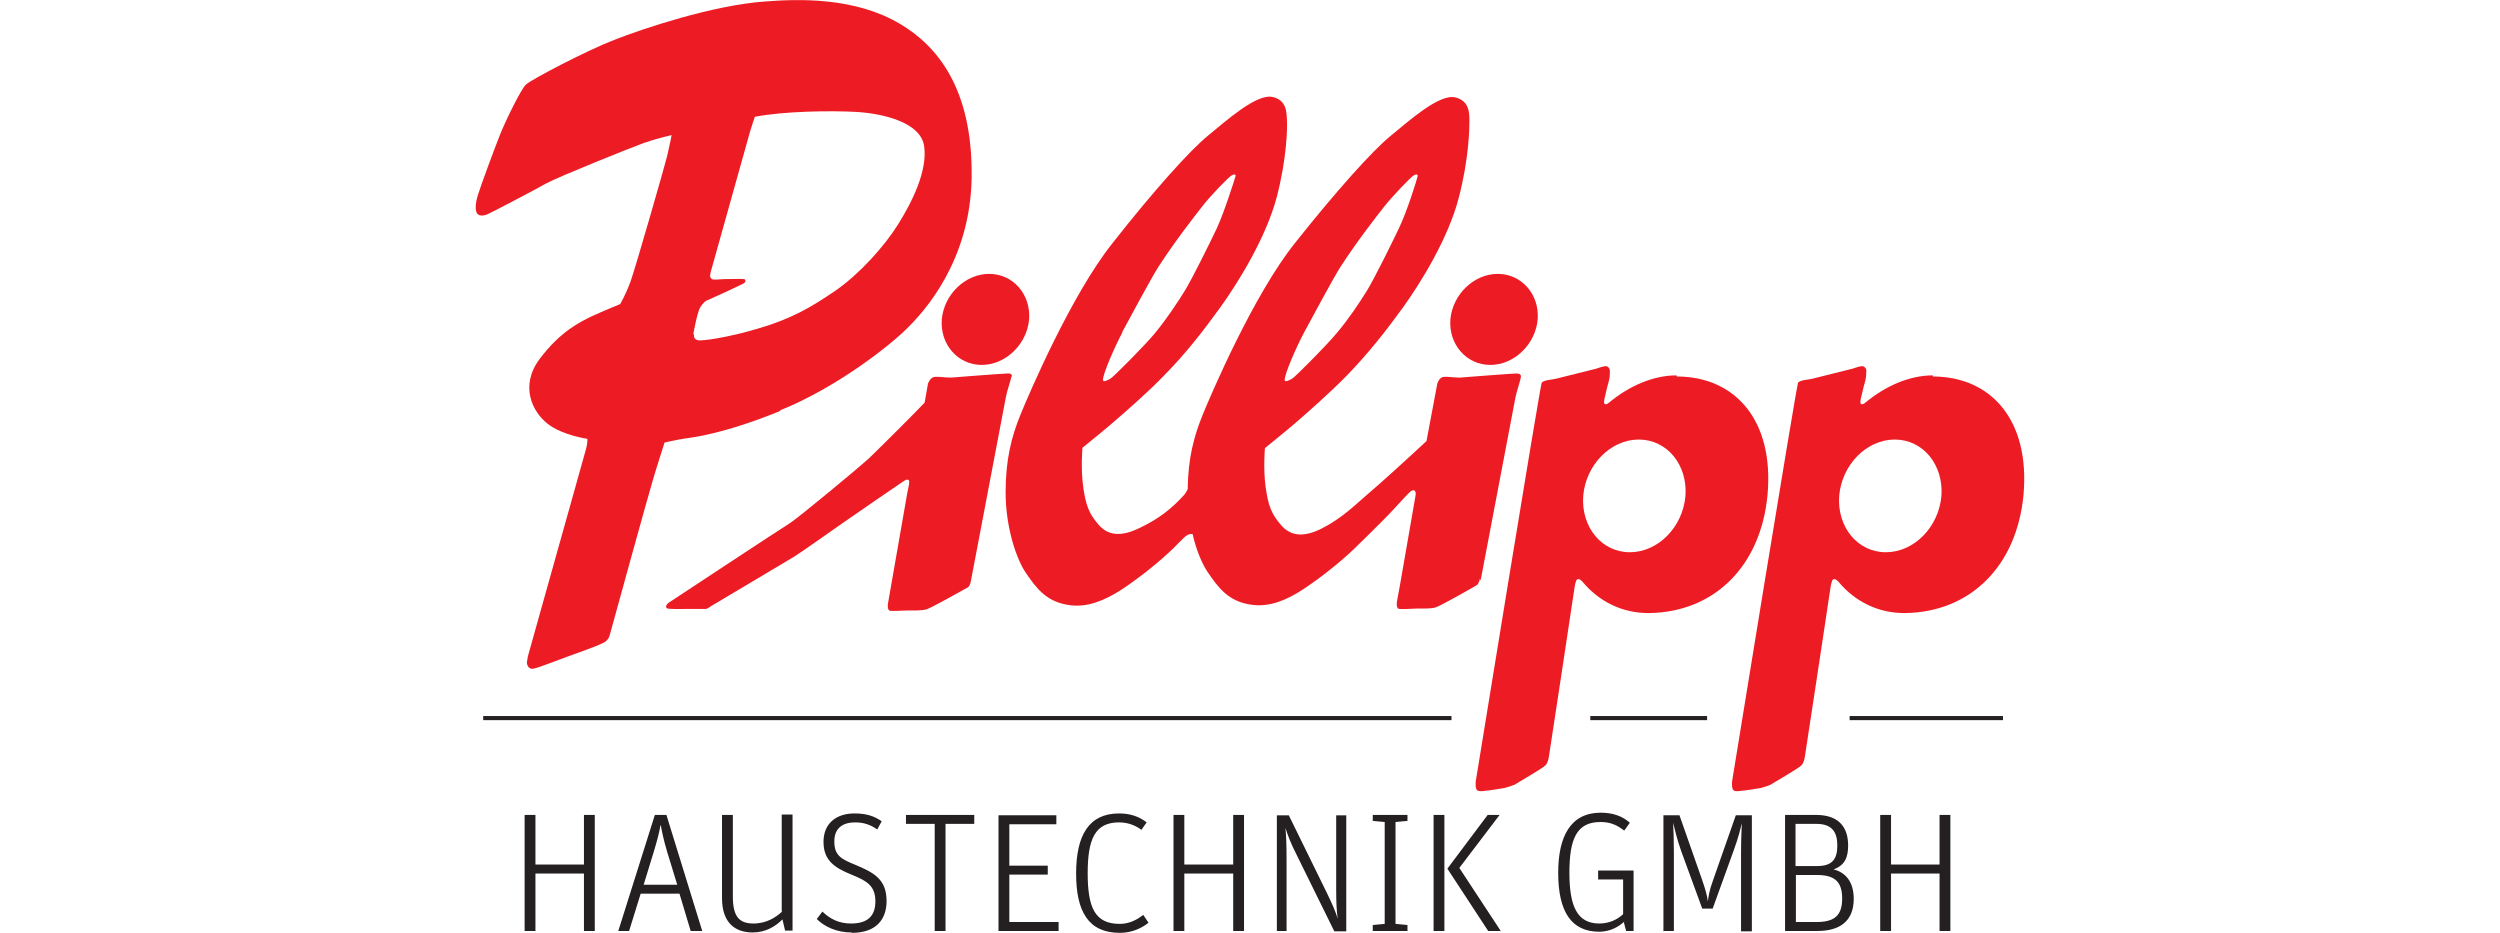
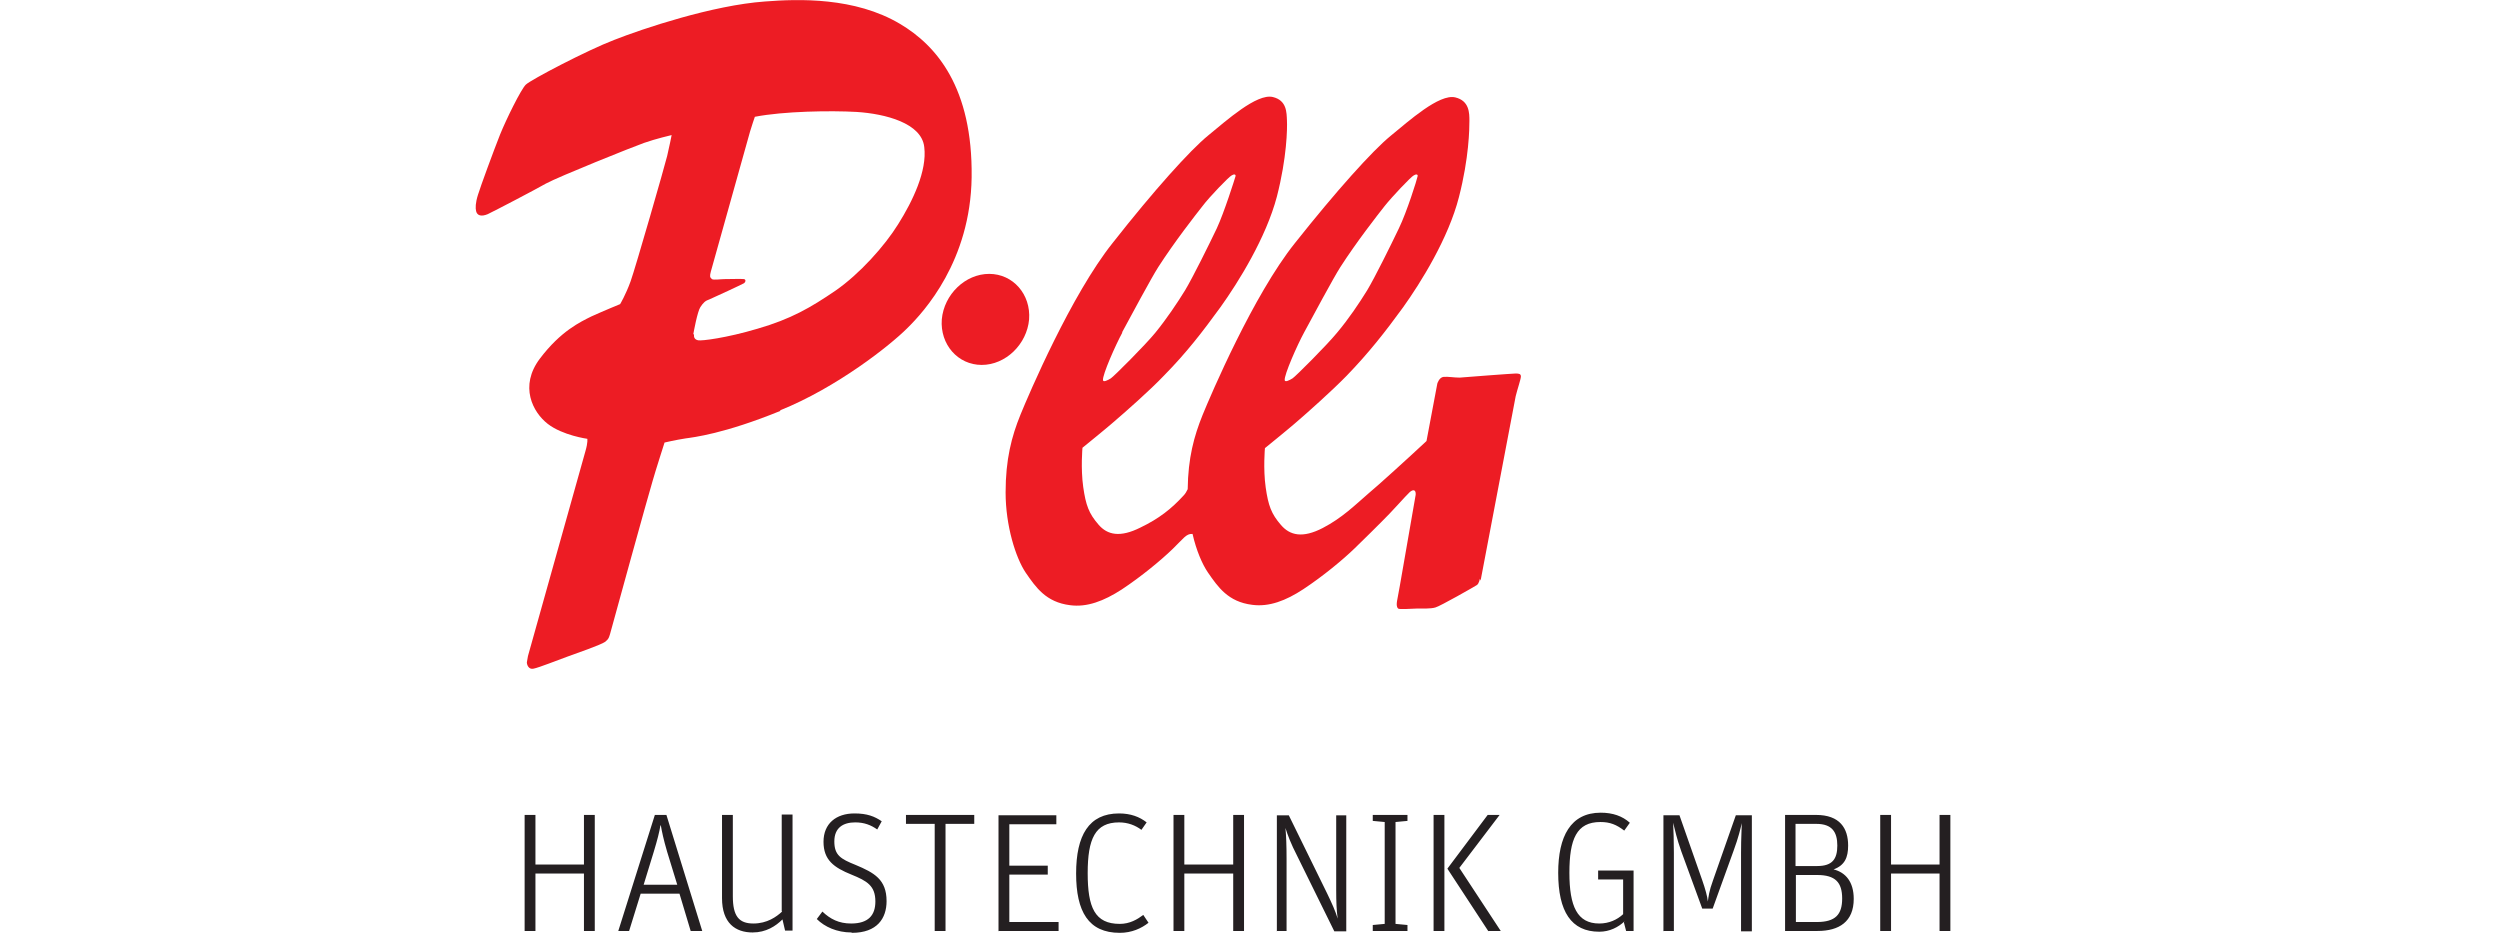
<svg xmlns="http://www.w3.org/2000/svg" version="1.1" viewBox="0 0 67 25">
  <defs>
    <style>
      .cls-1 {
        fill: #ed1c24;
      }

      .cls-2 {
        fill: #241f21;
      }
    </style>
  </defs>
  <g>
    <g id="Ebene_1">
      <g>
-         <path class="cls-1" d="M41.21,8.56c-.06.67-.63,1.22-1.27,1.22s-1.12-.55-1.07-1.22c.06-.67.63-1.22,1.27-1.22s1.12.55,1.07,1.22" />
        <path class="cls-1" d="M27.58,8.56c-.06.67-.63,1.22-1.27,1.22s-1.12-.55-1.07-1.22c.06-.67.63-1.22,1.27-1.22s1.12.55,1.07,1.22" />
-         <path class="cls-1" d="M44.93,10.06c-.62,0-1.27.28-1.82.74-.04.03-.08.05-.11.02-.04-.04.04-.28.06-.39.02-.1.07-.23.08-.34,0-.13.03-.19-.05-.26-.05-.05-.24.03-.31.05-.07.02-.85.21-1.08.27-.12.03-.3.03-.38.1-.04.04-1.77,10.69-1.77,10.69,0,0-.02.2.04.24.05.04.18.02.23.01.05,0,.39-.05.49-.07.11-.03.21-.06.28-.09.06-.04.74-.43.83-.52.07-.07.09-.23.09-.23,0,0,.68-4.45.69-4.55.02-.13.05-.21.09-.21.05,0,.08.03.12.07.44.53,1.07.85,1.8.84,1.73-.03,2.98-1.25,3.16-3.17.18-2.02-.89-3.17-2.43-3.17M45.17,13.29c-.07.83-.73,1.51-1.49,1.51s-1.31-.68-1.25-1.51c.07-.83.73-1.51,1.49-1.51s1.31.68,1.25,1.51" />
-         <path class="cls-1" d="M51.8,10.06c-.62,0-1.27.28-1.82.74-.04.03-.08.05-.11.02-.04-.04.04-.28.06-.39.02-.1.07-.23.08-.34,0-.13.04-.19-.05-.26-.05-.05-.24.03-.31.05-.07.02-.85.21-1.08.27-.12.03-.3.03-.38.1-.04.04-1.77,10.69-1.77,10.69,0,0-.02.2.04.24.04.04.17.02.23.01.05,0,.39-.05.49-.07.11-.03.21-.06.27-.09.06-.04.74-.43.83-.52.07-.07.09-.23.09-.23,0,0,.68-4.45.69-4.55.02-.13.05-.21.09-.21.05,0,.08.03.12.07.44.53,1.07.85,1.8.84,1.73-.03,2.98-1.25,3.16-3.17.18-2.02-.89-3.17-2.43-3.17M52.03,13.29c-.07.83-.73,1.51-1.49,1.51s-1.31-.68-1.25-1.51c.07-.83.73-1.51,1.49-1.51s1.31.68,1.25,1.51" />
        <path class="cls-1" d="M39.68,15.56s.91-4.79.94-4.94c.04-.17.14-.46.14-.53,0-.07-.05-.08-.14-.08-.08,0-1.39.1-1.5.11-.15,0-.31-.03-.43-.02-.12.01-.17.18-.17.18l-.29,1.54c-.47.44-1.33,1.22-1.55,1.4-.37.32-.71.66-1.23.93-.54.28-.88.2-1.12-.08-.26-.3-.34-.52-.41-1.01-.07-.5-.02-1.05-.02-1.05,0,0,.58-.47.8-.66.35-.3.99-.87,1.39-1.28.59-.61,1.03-1.17,1.51-1.83.48-.67,1.22-1.86,1.5-2.96.27-1.05.28-1.83.28-2.04,0-.21,0-.54-.38-.63-.43-.1-1.24.63-1.73,1.03-.49.4-1.46,1.48-2.57,2.88-1.11,1.39-2.25,4.06-2.47,4.6-.23.57-.39,1.15-.4,1.99-.03.06-.06.12-.11.17-.33.36-.66.62-1.16.86-.54.27-.88.2-1.12-.08-.26-.3-.34-.52-.41-1.01-.07-.5-.02-1.05-.02-1.05,0,0,.58-.47.8-.66.35-.3,1-.87,1.39-1.28.6-.61,1.03-1.17,1.51-1.83.48-.67,1.22-1.86,1.51-2.96.27-1.05.28-1.83.27-2.04s0-.54-.38-.63c-.43-.1-1.24.63-1.73,1.03-.49.4-1.46,1.48-2.56,2.88-1.11,1.39-2.25,4.06-2.47,4.6-.24.59-.4,1.2-.4,2.09s.27,1.75.54,2.15c.27.39.54.79,1.19.87.45.06.9-.11,1.38-.42.53-.35,1.06-.79,1.37-1.09.28-.27.36-.41.52-.4h.01c.1.44.26.81.41,1.03.27.39.54.79,1.19.87.45.06.9-.11,1.37-.42.53-.35,1.06-.79,1.37-1.09.28-.27.6-.59.71-.7.28-.27.67-.72.77-.81.09-.08.17-.07.16.07h0c-.08.44-.48,2.79-.5,2.85-.01.07-.02.15.03.2.03.03.39,0,.49,0,.1,0,.39.01.51-.03.12-.03,1.05-.56,1.11-.6.06-.04.08-.17.08-.17M34.95,8.91c.2-.37.79-1.47.97-1.75.43-.67,1-1.4,1.19-1.64.19-.24.71-.79.78-.82.06-.04.12-.03.1.03-.01.07-.29.96-.5,1.39-.21.44-.64,1.31-.85,1.66-.21.34-.49.76-.81,1.14-.27.33-1.11,1.17-1.19,1.22-.08.05-.2.11-.21.05-.02-.14.34-.95.52-1.28M30.07,8.91c.2-.37.79-1.47.97-1.75.43-.67,1-1.4,1.19-1.64.18-.24.71-.79.78-.82.06-.04.12-.03.1.03-.02.07-.3.96-.5,1.39-.21.44-.64,1.31-.85,1.66-.21.34-.49.76-.8,1.14-.27.33-1.11,1.17-1.19,1.22-.08.05-.2.11-.21.05-.02-.14.34-.95.52-1.28" />
-         <path class="cls-1" d="M27.12,10.09c0-.07-.05-.09-.14-.08-.08,0-1.39.1-1.5.11-.15,0-.31-.03-.43-.02-.12.01-.18.18-.18.18l-.09.51c-.33.35-1.33,1.34-1.51,1.51-.17.16-1.84,1.55-2.1,1.72-.26.16-3.2,2.1-3.26,2.14-.05.04-.08.1-.04.14.03.03.39.02.5.02.1,0,.47,0,.53,0,.07,0,.09-.04.18-.09.09-.05,2.03-1.21,2.2-1.31.17-.1,1.08-.75,1.2-.83.11-.08,1.62-1.12,1.7-1.17.08-.05.11-.08.16-.06.03,0,.03.07.02.13l-.02.1h0s-.03.15-.03.15c0,0-.5,2.85-.51,2.92-.01.07-.02.15.03.2.03.03.39,0,.49,0,.1,0,.39.01.51-.03.12-.03,1.05-.56,1.11-.59.06-.04.08-.17.08-.17,0,0,.91-4.79.94-4.94.03-.17.14-.46.14-.53" />
        <path class="cls-1" d="M20.9,11c1.54-.62,2.96-1.75,3.41-2.2.46-.45,1.7-1.81,1.73-4.05.03-2.4-.94-3.53-1.92-4.11C22.91-.08,21.4-.03,20.5.04c-1.4.1-3.28.73-4.04,1.03-.71.27-2.24,1.07-2.37,1.2-.13.13-.52.92-.69,1.34-.17.43-.52,1.38-.59,1.61-.07.22-.07.36-.05.44.03.12.14.15.31.08.19-.09,1.3-.67,1.56-.82.35-.19,2.32-.98,2.63-1.09.31-.11.74-.21.74-.21,0,0-.06.31-.12.56-.06.25-.85,3-.98,3.36-.13.36-.28.61-.28.61,0,0-.44.18-.77.33-.3.15-.82.39-1.38,1.13-.56.74-.19,1.44.21,1.75.4.31,1.06.4,1.06.4,0,0,.02.09-.05.33-.08.3-1.46,5.19-1.54,5.49,0,0-.02.1-.03.17,0,.07.05.2.18.17.15-.03.65-.23.9-.32.25-.09.91-.32,1.02-.4.1-.08.1-.12.13-.21.02-.08,1.06-3.85,1.14-4.1.07-.25.32-1.03.32-1.03,0,0,.3-.07.56-.11.21-.03,1.03-.12,2.55-.74M18.58,8.96c.01-.06.11-.61.19-.73.08-.12.13-.17.25-.21.14-.06.85-.39.92-.43.05-.04.05-.1,0-.11-.04-.01-.42,0-.52,0-.1,0-.3.03-.34,0-.06-.05-.06-.08-.03-.2.03-.12,1.02-3.63,1.05-3.75.03-.11.13-.4.13-.4.77-.15,2.03-.17,2.73-.13.77.05,1.74.3,1.81.94.08.64-.31,1.45-.7,2.07-.36.58-1.03,1.33-1.68,1.78-.66.45-1.19.76-2.09,1.02-.84.25-1.5.33-1.59.31-.1-.02-.12-.09-.11-.16" />
-         <path class="cls-2" d="M12.95,19.3h25.95v-.11H12.95v.11ZM42.62,19.3h3.13v-.11h-3.13v.11ZM49.57,19.3h4.11v-.11h-4.11v.11Z" />
        <path class="cls-2" d="M14.06,24.95h.29v-1.54h1.3v1.54h.29v-3.11h-.29v1.33h-1.3v-1.33h-.29v3.11ZM17.17,23.95h1.04l.3,1h.31l-.96-3.11h-.31l-.98,3.11h.29l.31-1ZM18.14,23.71h-.89l.27-.88c.1-.33.15-.53.18-.71h.01c.03.17.07.37.17.71l.27.88ZM20.96,24.43c-.15.14-.4.32-.77.32-.39,0-.55-.2-.55-.73v-2.18h-.29v2.23c0,.67.36.92.82.92.36,0,.62-.17.8-.35l.07.3h.2v-3.11h-.29v2.59ZM22.83,25c.68,0,.93-.39.93-.85,0-.58-.33-.76-.83-.97-.4-.16-.57-.26-.57-.63s.24-.51.56-.51c.24,0,.42.07.59.19l.12-.22c-.19-.13-.39-.21-.73-.21-.49,0-.83.27-.83.76s.28.69.75.88c.42.17.64.3.64.72,0,.37-.19.59-.65.59-.33,0-.56-.12-.77-.32l-.15.2c.21.21.54.36.93.36M25.05,24.95h.29v-2.87h.77v-.24h-1.83v.24h.77v2.87ZM26.77,24.95h1.6v-.24h-1.32v-1.27h1.03v-.24h-1.03v-1.11h1.26v-.24h-1.55v3.11ZM30.01,25c.32,0,.58-.12.77-.27l-.14-.21c-.16.12-.36.24-.63.24-.67,0-.86-.44-.86-1.36s.2-1.36.84-1.36c.24,0,.44.08.6.2l.14-.2c-.19-.15-.43-.24-.74-.24-.81,0-1.15.59-1.15,1.61s.33,1.59,1.17,1.59M31.45,24.95h.29v-1.54h1.31v1.54h.29v-3.11h-.29v1.33h-1.31v-1.33h-.29v3.11ZM34.21,24.95h.27v-1.92c0-.36-.01-.63-.03-.84h0c.06.19.14.41.32.76l.99,2.01h.32v-3.11h-.27v2.01c0,.31.01.55.04.76h0c-.06-.2-.15-.4-.28-.67l-1.03-2.1h-.32v3.11ZM37.11,22.03v2.73l-.32.03v.16h.93v-.16l-.32-.03v-2.73l.32-.03v-.16h-.93v.16l.32.03ZM39.89,24.95h.33l-1.11-1.69,1.08-1.42h-.32l-1.08,1.44,1.1,1.68ZM38.42,24.95h.29v-3.11h-.29v3.11ZM43.52,24.72l.06.23h.2v-1.62h-.95v.24h.67v.93c-.16.15-.38.25-.64.25-.59,0-.8-.46-.8-1.36s.19-1.36.83-1.36c.26,0,.43.07.64.23l.15-.21c-.2-.18-.46-.27-.78-.27-.81,0-1.14.64-1.14,1.61,0,1.04.35,1.58,1.1,1.58.28,0,.51-.12.68-.28h0ZM44.59,24.95h.27v-2.1c0-.33-.01-.57-.02-.8h0c.06.23.09.4.22.77l.56,1.53h.28l.56-1.55c.13-.35.19-.61.22-.74h0c0,.15-.02.36-.02.8v2.1h.29v-3.11h-.43l-.61,1.74c-.11.3-.12.44-.14.57h0c-.01-.13-.07-.34-.15-.57l-.61-1.74h-.43v3.11ZM47.84,24.95h.87c.58,0,.97-.25.97-.86,0-.46-.22-.71-.54-.79.3-.11.39-.32.39-.64,0-.46-.22-.82-.86-.82h-.83v3.11ZM48.13,24.71v-1.26h.57c.49,0,.67.2.67.63s-.18.63-.68.63h-.56ZM48.12,23.21v-1.13h.56c.42,0,.56.22.56.58s-.13.55-.54.55h-.57ZM50.39,24.95h.29v-1.54h1.3v1.54h.29v-3.11h-.29v1.33h-1.3v-1.33h-.29v3.11Z" />
      </g>
    </g>
  </g>
</svg>